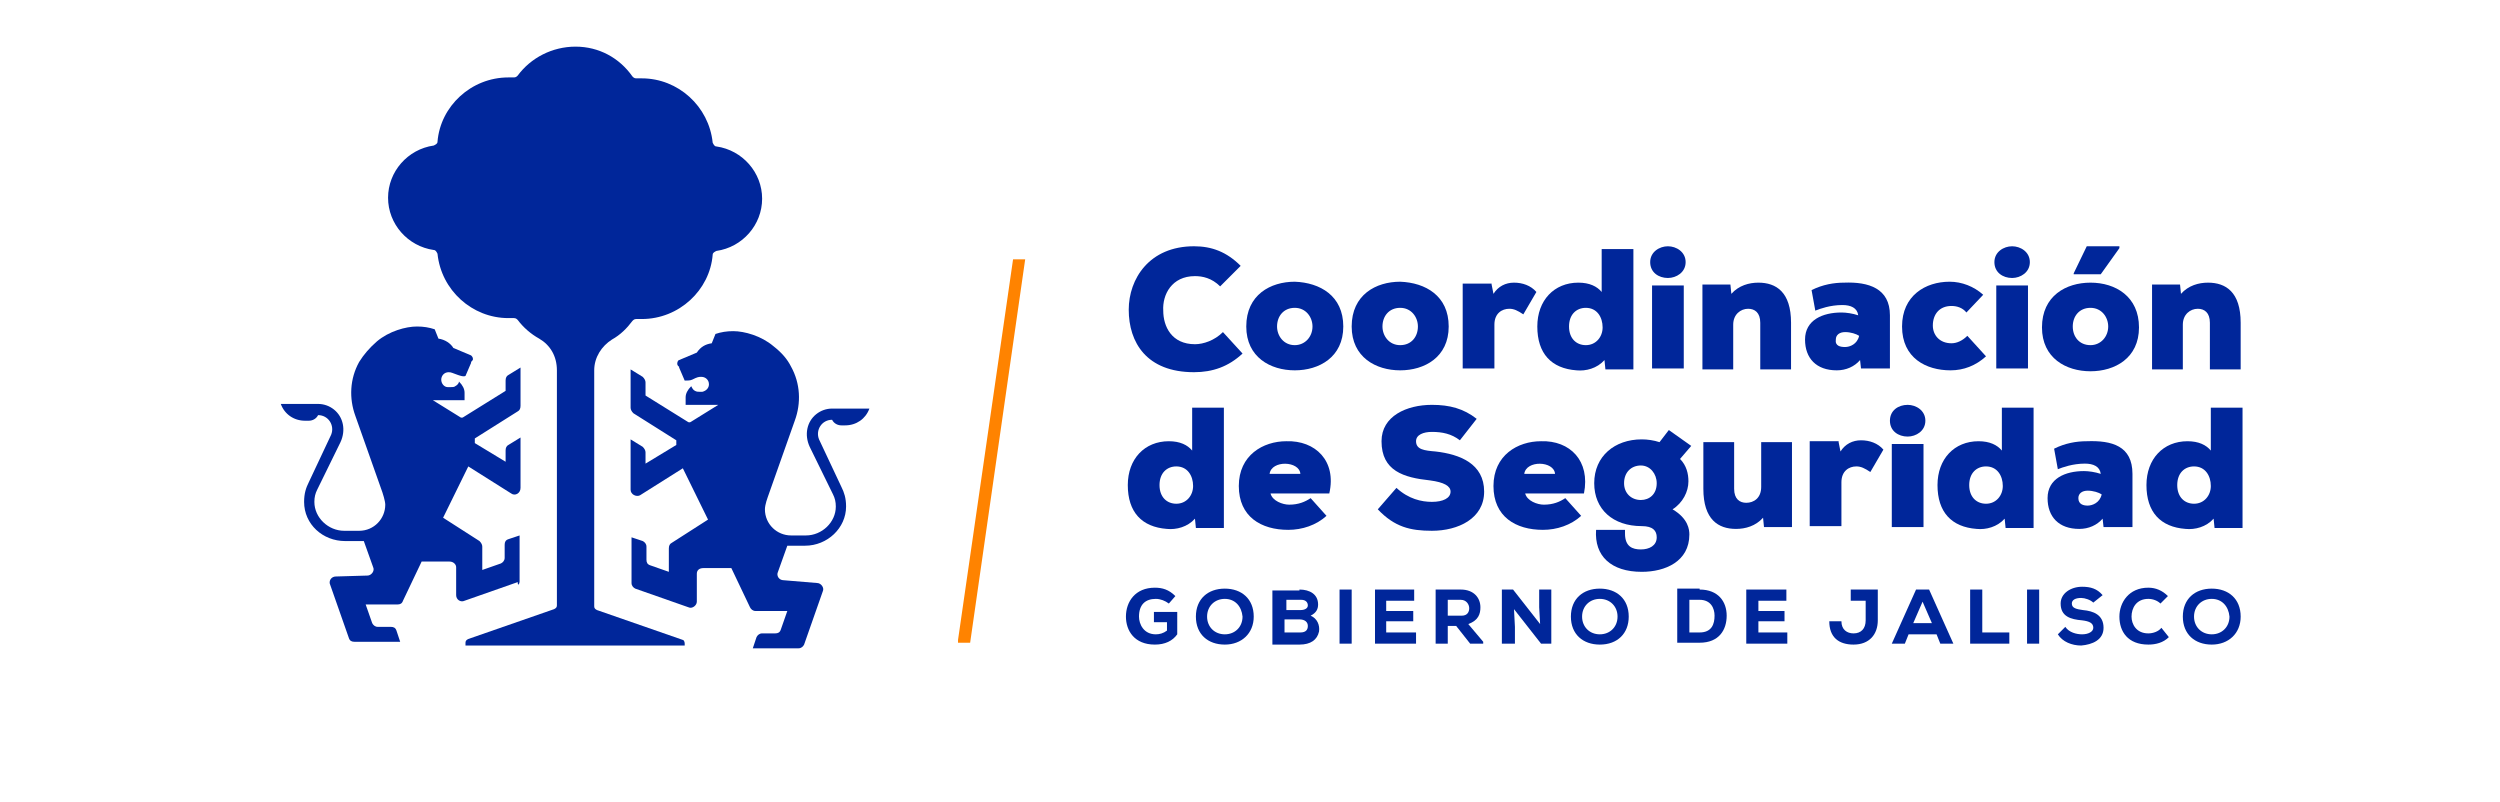
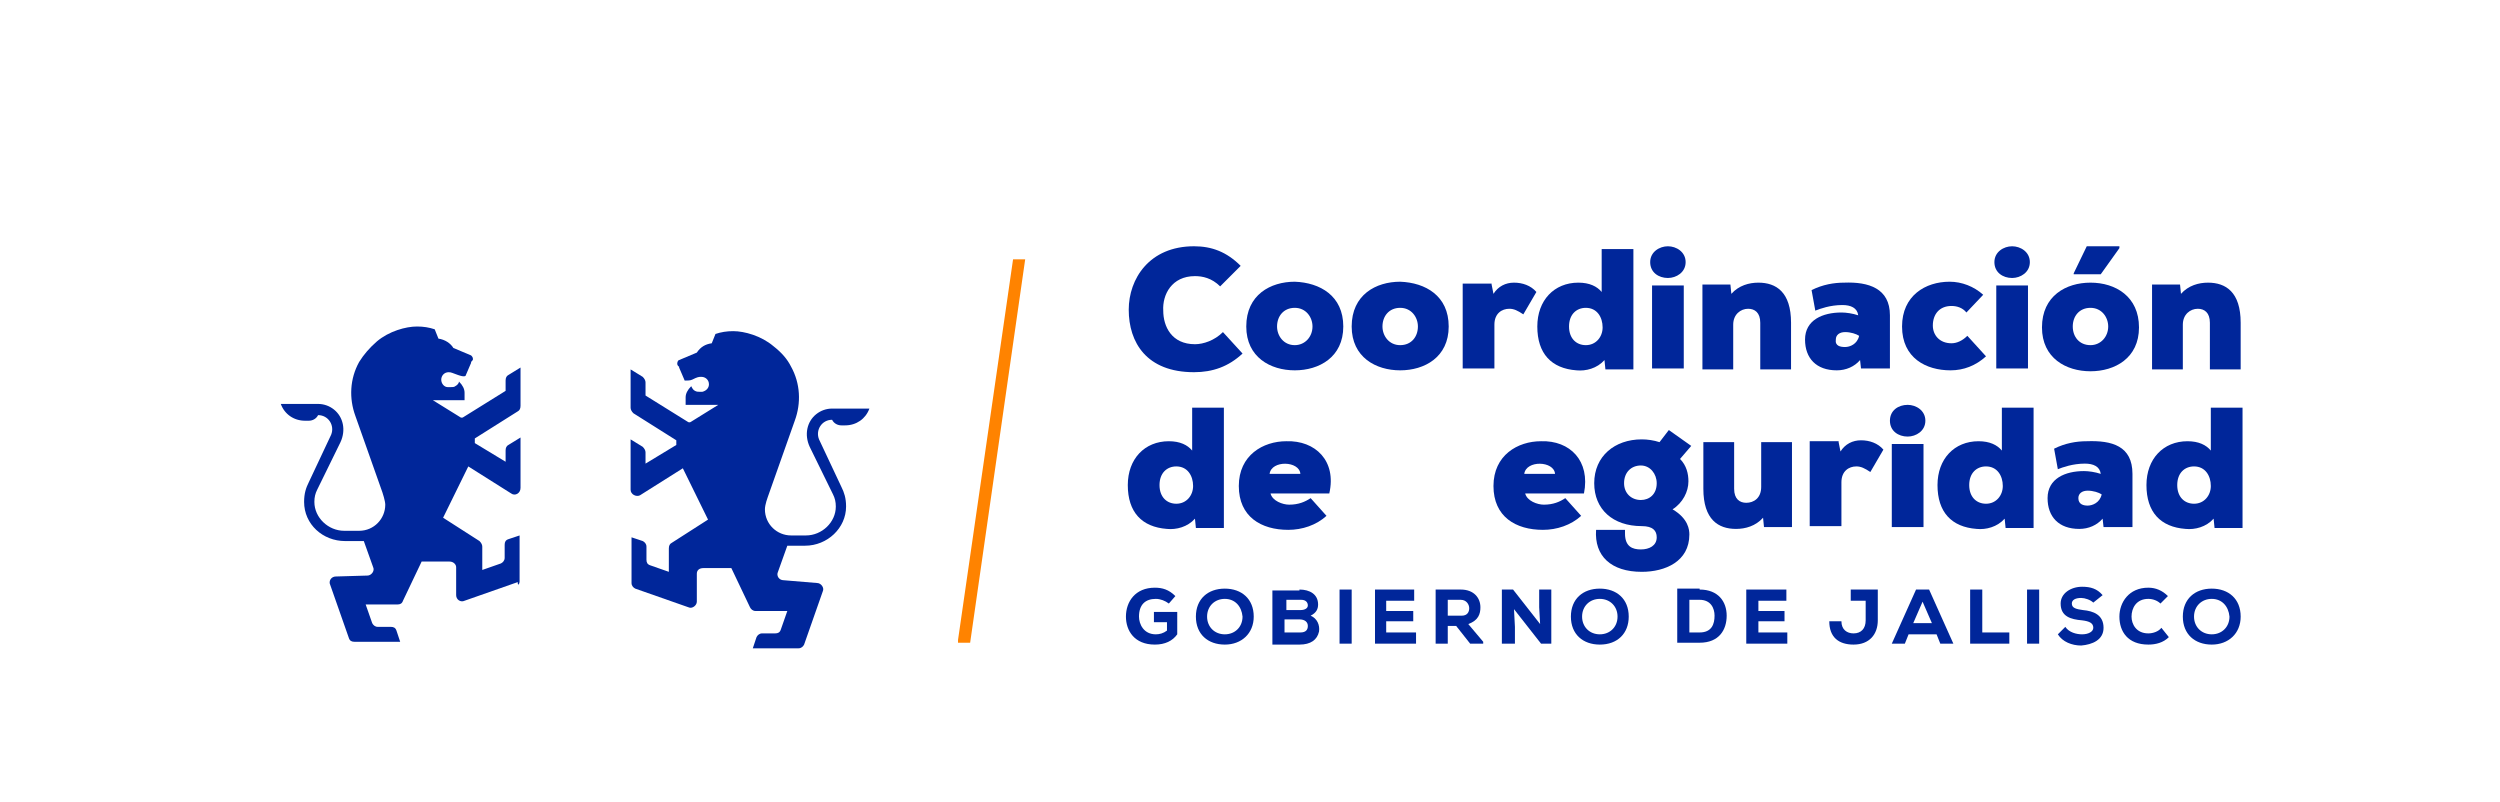
<svg xmlns="http://www.w3.org/2000/svg" version="1.1" id="Capa_1" x="0px" y="0px" width="268px" height="86px" viewBox="0 0 268 86" style="enable-background:new 0 0 268 86;" xml:space="preserve">
  <style type="text/css"> .st0{fill:#00269A;} .st1{fill:#FF8300;} </style>
  <path class="st0" d="M133.2,37.9c-1.5,1.4-3.2,2-5.2,2c-5.1,0-7-3.2-7-6.7c0-3.3,2.2-6.8,7-6.8c1.9,0,3.5,0.6,5,2.1l-2.2,2.2 c-0.9-0.9-1.9-1.1-2.7-1.1c-2.5,0-3.5,2-3.4,3.7c0,1.7,0.9,3.6,3.4,3.6c0.9,0,2.1-0.4,3-1.3L133.2,37.9z" />
  <path class="st0" d="M144,35c0,3.3-2.6,4.7-5.2,4.7c-2.6,0-5.2-1.4-5.2-4.7c0-3.4,2.6-4.8,5.2-4.8C141.5,30.3,144,31.7,144,35 M140.7,35c0-1-0.7-2-1.9-2s-1.9,0.9-1.9,2c0,1,0.7,2,1.9,2C139.9,37,140.7,36.1,140.7,35" />
  <path class="st0" d="M155.3,35c0,3.3-2.6,4.7-5.2,4.7c-2.6,0-5.2-1.4-5.2-4.7c0-3.4,2.6-4.8,5.2-4.8C152.8,30.3,155.3,31.7,155.3,35 M152,35c0-1-0.7-2-1.9-2c-1.2,0-1.9,0.9-1.9,2c0,1,0.7,2,1.9,2C151.3,37,152,36.1,152,35" />
  <path class="st0" d="M159.9,30.5l0.2,1c0.5-0.8,1.3-1.2,2.2-1.2c0.9,0,1.8,0.3,2.4,1l-1.4,2.4c-0.6-0.4-1-0.6-1.5-0.6 c-0.8,0-1.6,0.5-1.6,1.7v4.7h-3.4v-9.1H159.9z" />
-   <path class="st0" d="M171.7,26.7h3.4v12.9h-3l-0.1-1c-0.8,0.9-2,1.2-3,1.1c-2.7-0.2-4.2-1.8-4.2-4.7c0-2.8,1.8-4.7,4.4-4.7 c1.2,0,2,0.4,2.5,1V26.7z M168.2,35c0,1.3,0.8,2,1.8,2c1.1,0,1.8-0.9,1.8-1.9c0-1.1-0.6-2.1-1.8-2.1C169,33,168.2,33.7,168.2,35" />
+   <path class="st0" d="M171.7,26.7h3.4v12.9h-3l-0.1-1c-0.8,0.9-2,1.2-3,1.1c-2.7-0.2-4.2-1.8-4.2-4.7c0-2.8,1.8-4.7,4.4-4.7 c1.2,0,2,0.4,2.5,1z M168.2,35c0,1.3,0.8,2,1.8,2c1.1,0,1.8-0.9,1.8-1.9c0-1.1-0.6-2.1-1.8-2.1C169,33,168.2,33.7,168.2,35" />
  <path class="st0" d="M178.8,26.4c0.9,0,1.9,0.6,1.9,1.7c0,1.1-1,1.7-1.9,1.7c-1,0-1.9-0.6-1.9-1.7C176.9,27,177.9,26.4,178.8,26.4 M180.5,30.6h-3.4v8.9h3.4V30.6z" />
  <path class="st0" d="M188.7,39.6v-5c0-1.1-0.6-1.5-1.3-1.5c-0.8,0-1.6,0.6-1.6,1.7v4.8h-3.3v-9.1h3l0.1,1c0.8-0.9,1.9-1.2,2.9-1.2 c1.9,0,3.5,1,3.5,4.3v5H188.7z" />
  <path class="st0" d="M202.6,33.8v5.7h-3.1l-0.1-0.9c-0.6,0.7-1.5,1.1-2.5,1.1c-2.2,0-3.4-1.3-3.4-3.3c0-2.1,1.9-2.9,3.9-2.9 c0.5,0,1.2,0.1,1.8,0.3c-0.1-0.8-0.8-1.1-1.7-1.1c-1.3,0-2.4,0.4-2.9,0.6l-0.4-2.2c1.2-0.6,2.4-0.8,3.5-0.8 C200.3,30.2,202.6,30.9,202.6,33.8 M197.8,37.2c0.5,0,1.3-0.3,1.5-1.2c-0.3-0.2-0.9-0.4-1.5-0.4c-0.6,0-1,0.3-1,0.8 C196.7,37.1,197.3,37.2,197.8,37.2" />
  <path class="st0" d="M212.9,38.2c-1.1,1-2.4,1.5-3.8,1.5c-2.6,0-5.2-1.3-5.2-4.7c0-3.3,2.5-4.8,5.1-4.8c1.3,0,2.6,0.5,3.6,1.4 l-1.8,1.9c-0.4-0.5-1-0.7-1.6-0.7c-1.3,0-2,0.9-2,2.1c0,1,0.7,1.9,2,1.9c0.6,0,1.2-0.3,1.7-0.8L212.9,38.2z" />
  <path class="st0" d="M215.7,26.4c0.9,0,1.9,0.6,1.9,1.7c0,1.1-1,1.7-1.9,1.7c-1,0-1.9-0.6-1.9-1.7C213.8,27,214.8,26.4,215.7,26.4 M217.4,30.6H214v8.9h3.4V30.6z" />
  <path class="st0" d="M224.1,30.3c2.7,0,5.2,1.5,5.2,4.8c0,3.3-2.6,4.7-5.2,4.7c-2.6,0-5.2-1.4-5.2-4.7 C218.9,31.7,221.5,30.3,224.1,30.3 M224.1,37c1.1,0,1.9-0.9,1.9-2c0-1-0.7-2-1.9-2c-1.2,0-1.9,0.9-1.9,2 C222.2,36.1,222.9,37,224.1,37 M227.2,26.4h-3.5l-1.4,2.9v0.1h2.9l2-2.8V26.4z" />
  <path class="st0" d="M236.9,39.6v-5c0-1.1-0.6-1.5-1.3-1.5c-0.8,0-1.6,0.6-1.6,1.7v4.8h-3.3v-9.1h3l0.1,1c0.8-0.9,1.9-1.2,2.9-1.2 c1.9,0,3.5,1,3.5,4.3v5H236.9z" />
  <path class="st0" d="M127.8,43.7h3.4v12.9h-3l-0.1-1c-0.8,0.9-2,1.2-3,1.1c-2.7-0.2-4.2-1.8-4.2-4.7c0-2.8,1.8-4.7,4.4-4.7 c1.2,0,2,0.4,2.5,1V43.7z M124.3,52c0,1.3,0.8,2,1.8,2c1.1,0,1.8-0.9,1.8-1.9c0-1.1-0.6-2.1-1.8-2.1C125.1,50,124.3,50.7,124.3,52" />
  <path class="st0" d="M142.5,52.9h-6.3c0.2,0.8,1.3,1.2,2,1.2c1,0,1.7-0.3,2.3-0.7l1.7,1.9c-1.1,1-2.6,1.5-4.1,1.5 c-2.9,0-5.3-1.4-5.3-4.7c0-3.3,2.6-4.8,5.1-4.8C141,47.2,143.3,49.4,142.5,52.9 M139.4,50.8c-0.1-1.4-3.1-1.5-3.3,0H139.4z" />
-   <path class="st0" d="M156.5,47.2c-0.9-0.7-1.9-0.9-3-0.9c-0.9,0-1.7,0.3-1.7,1c0,0.9,0.9,1,2.1,1.1c2.6,0.3,5.2,1.3,5.2,4.3 c0,2.9-2.8,4.2-5.6,4.2c-2.3,0-4-0.4-5.8-2.3l2-2.3c1.3,1.2,2.7,1.5,3.8,1.5c1.2,0,2-0.4,2-1.1c0-0.6-0.7-1-2.2-1.2 c-2.8-0.3-5.2-1-5.2-4.2c0-2.7,2.7-3.9,5.4-3.9c1.9,0,3.4,0.4,4.8,1.5L156.5,47.2z" />
  <path class="st0" d="M169.8,52.9h-6.3c0.2,0.8,1.3,1.2,2,1.2c1,0,1.7-0.3,2.3-0.7l1.7,1.9c-1.1,1-2.6,1.5-4.1,1.5 c-2.9,0-5.3-1.4-5.3-4.7c0-3.3,2.6-4.8,5.1-4.8C168.3,47.2,170.5,49.4,169.8,52.9 M166.7,50.8c-0.1-1.4-3.1-1.5-3.3,0H166.7z" />
  <path class="st0" d="M174.2,57.2c0,1.4,0.8,1.7,1.7,1.7c0.9,0,1.7-0.4,1.7-1.3c0-0.7-0.4-1.2-1.6-1.2c-3.1,0-5.1-1.8-5.1-4.6 c0-2.9,2.2-4.7,5.1-4.7c0.6,0,1.3,0.1,1.9,0.3c0.3-0.4,0.7-0.9,1-1.3l2.4,1.7l-1.2,1.4c0.7,0.7,0.9,1.6,0.9,2.4c0,1.1-0.6,2.3-1.7,3 c1.7,1,1.8,2.2,1.8,2.7c0,2.9-2.6,4-5.1,4c-3.3,0-5.1-1.7-4.9-4.5H174.2z M174.1,51.8c0,1.1,0.8,1.8,1.8,1.8c0.9,0,1.7-0.6,1.7-1.8 c0-1-0.7-1.9-1.7-1.9C174.9,49.9,174.1,50.6,174.1,51.8" />
  <path class="st0" d="M185.9,47.4v5c0,1.1,0.6,1.5,1.3,1.5c0.8,0,1.6-0.5,1.6-1.7v-4.8h3.3v9.1h-3l-0.1-1c-0.8,0.9-1.9,1.2-2.9,1.2 c-1.9,0-3.5-1-3.5-4.3v-5H185.9z" />
  <path class="st0" d="M197.1,47.4l0.2,1c0.5-0.8,1.3-1.2,2.2-1.2c0.9,0,1.8,0.3,2.4,1l-1.4,2.4c-0.6-0.4-1-0.6-1.5-0.6 c-0.8,0-1.6,0.5-1.6,1.7v4.7h-3.4v-9.1H197.1z" />
  <path class="st0" d="M204.5,43.4c0.9,0,1.9,0.6,1.9,1.7c0,1.1-1,1.7-1.9,1.7c-1,0-1.9-0.6-1.9-1.7C202.6,44,203.5,43.4,204.5,43.4 M206.2,47.6h-3.4v8.9h3.4V47.6z" />
  <path class="st0" d="M214.6,43.7h3.4v12.9h-3l-0.1-1c-0.8,0.9-2,1.2-3,1.1c-2.7-0.2-4.2-1.8-4.2-4.7c0-2.8,1.8-4.7,4.4-4.7 c1.2,0,2,0.4,2.5,1V43.7z M211.1,52c0,1.3,0.8,2,1.8,2c1.1,0,1.8-0.9,1.8-1.9c0-1.1-0.6-2.1-1.8-2.1C211.9,50,211.1,50.7,211.1,52" />
  <path class="st0" d="M228.6,50.8v5.7h-3.1l-0.1-0.9c-0.6,0.7-1.5,1.1-2.5,1.1c-2.2,0-3.4-1.3-3.4-3.3c0-2.1,1.9-2.9,3.9-2.9 c0.5,0,1.2,0.1,1.8,0.3c-0.1-0.8-0.8-1.1-1.7-1.1c-1.3,0-2.4,0.4-2.9,0.6l-0.4-2.2c1.2-0.6,2.4-0.8,3.5-0.8 C226.4,47.2,228.6,47.8,228.6,50.8 M223.8,54.2c0.5,0,1.3-0.3,1.5-1.2c-0.3-0.2-0.9-0.4-1.5-0.4c-0.6,0-1,0.3-1,0.8 C222.8,54.1,223.4,54.2,223.8,54.2" />
  <path class="st0" d="M237,43.7h3.4v12.9h-3l-0.1-1c-0.8,0.9-2,1.2-3,1.1c-2.7-0.2-4.2-1.8-4.2-4.7c0-2.8,1.8-4.7,4.4-4.7 c1.2,0,2,0.4,2.5,1V43.7z M233.4,52c0,1.3,0.8,2,1.8,2c1.1,0,1.8-0.9,1.8-1.9c0-1.1-0.6-2.1-1.8-2.1C234.2,50,233.4,50.7,233.4,52" />
  <path class="st0" d="M125.3,64.7c-0.4-0.3-0.9-0.5-1.4-0.5c-1.1,0-1.8,0.6-1.8,1.9c0,0.8,0.5,1.9,1.8,1.9c0.4,0,0.8-0.1,1.2-0.4 v-0.9h-1.4v-1.1h2.5V68c-0.5,0.7-1.3,1.1-2.4,1.1c-2.2,0-3.1-1.5-3.1-3c0-1.6,1-3.1,3.1-3.1c0.8,0,1.5,0.2,2.2,0.9L125.3,64.7z" />
  <path class="st0" d="M131.3,69.1c-1.8,0-3.1-1.1-3.1-3c0-1.9,1.3-3,3.1-3c1.8,0,3.1,1.1,3.1,3C134.4,67.9,133.1,69.1,131.3,69.1 M131.3,64.2c-1.1,0-1.9,0.8-1.9,1.9c0,1.1,0.8,1.9,1.9,1.9c1.1,0,1.9-0.8,1.9-1.9C133.1,65,132.4,64.2,131.3,64.2" />
  <path class="st0" d="M139.3,63.2c1.1,0,2,0.5,2,1.6c0,0.5-0.2,0.9-0.8,1.2c0.7,0.3,1,1,0.9,1.7c-0.2,0.9-0.9,1.4-2.1,1.4h-2.9v-5.8 H139.3z M137.8,65.4h1.6c0.5,0,0.8-0.2,0.8-0.5c0-0.3-0.2-0.6-0.7-0.6h-1.6V65.4z M137.8,67.8h1.6c0.6,0,0.8-0.3,0.8-0.7 c0-0.4-0.3-0.7-0.9-0.7h-1.6V67.8z" />
  <rect x="143.6" y="63.2" class="st0" width="1.3" height="5.8" />
  <polygon class="st0" points="151.8,69 147.4,69 147.4,63.2 151.6,63.2 151.6,64.4 148.6,64.4 148.6,65.5 151.5,65.5 151.5,66.6 148.6,66.6 148.6,67.8 151.8,67.8 " />
  <path class="st0" d="M159,69h-1.4l-1.5-1.9h-0.9V69h-1.3v-5.8h2.7c1.4,0,2.1,0.9,2.1,1.9c0,0.7-0.2,1.4-1.3,1.8l1.6,1.9V69z M155.2,64.3V66h1.5c0.6,0,0.8-0.4,0.8-0.8c0-0.4-0.3-0.9-0.9-0.9H155.2z" />
  <polygon class="st0" points="165.1,66.9 165,65.1 165,63.2 166.3,63.2 166.3,69 165.2,69 162.3,65.3 162.4,67.2 162.4,69 161,69 161,63.2 162.2,63.2 " />
  <path class="st0" d="M171.5,69.1c-1.8,0-3.1-1.1-3.1-3c0-1.9,1.3-3,3.1-3c1.8,0,3.1,1.1,3.1,3C174.6,67.9,173.4,69.1,171.5,69.1 M171.5,64.2c-1.1,0-1.9,0.8-1.9,1.9c0,1.1,0.8,1.9,1.9,1.9c1.1,0,1.9-0.8,1.9-1.9C173.4,65,172.6,64.2,171.5,64.2" />
  <path class="st0" d="M182.2,63.2c2,0,2.9,1.3,2.9,2.8c0,1.5-0.8,2.9-2.9,2.9h-2.4v-5.8H182.2z M181.1,67.8h1.1 c1.3,0,1.6-0.9,1.6-1.8c0-0.8-0.4-1.7-1.6-1.7h-1.1V67.8z" />
  <polygon class="st0" points="191.6,69 187.2,69 187.2,63.2 191.5,63.2 191.5,64.4 188.5,64.4 188.5,65.5 191.3,65.5 191.3,66.6 188.5,66.6 188.5,67.8 191.6,67.8 " />
  <path class="st0" d="M197.4,66.6c0,0.9,0.6,1.3,1.3,1.3c0.8,0,1.3-0.5,1.3-1.4v-2.1h-1.6v-1.2h2.9v3.3c0,1.5-0.9,2.6-2.6,2.6 c-1.6,0-2.6-0.8-2.6-2.5H197.4z" />
  <path class="st0" d="M207.6,68h-3l-0.4,1h-1.4l2.6-5.8h1.4l2.6,5.8H208L207.6,68z M206.1,64.5l-1,2.3h2L206.1,64.5z" />
  <polygon class="st0" points="212.5,63.2 212.5,67.8 215.4,67.8 215.4,69 211.2,69 211.2,63.2 " />
  <rect x="217.3" y="63.2" class="st0" width="1.3" height="5.8" />
  <path class="st0" d="M224.4,64.6c-0.3-0.3-0.9-0.5-1.3-0.5c-0.6,0-1,0.2-1,0.6c0,0.5,0.5,0.6,1.2,0.7c1.1,0.1,2.2,0.5,2.2,1.9 c0,1.3-1.2,1.8-2.4,1.9c-1,0-2-0.4-2.5-1.2l0.8-0.8c0.4,0.6,1.2,0.8,1.8,0.8c0.7,0,1.2-0.3,1.2-0.7c0-0.5-0.4-0.7-1.2-0.8 c-1.2-0.1-2.3-0.4-2.3-1.8c0-1.1,1.1-1.8,2.3-1.8c0.9,0,1.6,0.2,2.2,0.9L224.4,64.6z" />
  <path class="st0" d="M232.5,68.3c-0.6,0.6-1.4,0.8-2.2,0.8c-2.2,0-3.1-1.4-3.1-3c0-1.5,1-3.1,3.1-3.1c0.8,0,1.5,0.3,2.1,0.9 l-0.8,0.8c-0.3-0.3-0.8-0.5-1.3-0.5c-1.3,0-1.8,1-1.8,1.9c0,0.8,0.5,1.8,1.8,1.8c0.5,0,1.1-0.2,1.4-0.6L232.5,68.3z" />
  <path class="st0" d="M237.1,69.1c-1.8,0-3.1-1.1-3.1-3c0-1.9,1.3-3,3.1-3c1.8,0,3.1,1.1,3.1,3C240.2,67.9,238.9,69.1,237.1,69.1 M237.1,64.2c-1.1,0-1.9,0.8-1.9,1.9c0,1.1,0.8,1.9,1.9,1.9c1.1,0,1.9-0.8,1.9-1.9C238.9,65,238.2,64.2,237.1,64.2" />
  <polygon class="st1" points="102.7,68.6 102.7,68.9 104,68.9 109.9,27.8 108.6,27.8 " />
  <path class="st0" d="M89.2,45L89.2,45c0.2,0.4,0.6,0.6,1,0.6l0.4,0c1.2,0,2.2-0.7,2.6-1.8h-4c-0.6,0-1.2,0.2-1.7,0.6 c-1,0.8-1.3,2.2-0.7,3.5l2.5,5.1c0.2,0.4,0.3,0.8,0.3,1.3c0,1.7-1.5,3.1-3.2,3.1l-1.6,0c-1.5,0-2.8-1.2-2.8-2.8 c0-0.5,0.3-1.3,0.3-1.3l2.9-8.2c0.7-1.9,0.6-4-0.4-5.8c-0.4-0.8-1-1.5-1.9-2.2c-1.3-1.1-3.1-1.6-4.3-1.6c-0.7,0-1.3,0.1-1.9,0.3 l-0.4,1c-0.7,0.1-1.2,0.4-1.6,1c0,0-1.9,0.8-1.9,0.8c-0.1,0-0.2,0.2-0.2,0.4c0,0.1,0.1,0.3,0.2,0.3c0,0,0,0.1,0,0.1l0.6,1.4 c0.3,0,0.6,0,0.8-0.1c0.6-0.3,0.7-0.3,1-0.3c0.4,0,0.8,0.3,0.8,0.8c0,0.4-0.3,0.7-0.7,0.8H75c-0.2,0-0.3,0-0.5-0.1 c-0.2-0.1-0.3-0.3-0.4-0.5c-0.4,0.4-0.6,0.8-0.6,1.2c0,0.2,0,0.5,0,0.8H77l-2.9,1.8c-0.1,0.1-0.3,0.1-0.4,0l-4.5-2.8V41 c0-0.2-0.1-0.4-0.3-0.6l-1.3-0.8v4.1c0,0.2,0.1,0.4,0.3,0.6l4.6,2.9c0,0.2,0,0.3,0,0.5l-3.3,2v-1.2c0-0.2-0.1-0.4-0.3-0.6l-1.3-0.8 v5.4c0,0.5,0.6,0.8,1,0.6l4.6-2.9l2.7,5.5L72,58.2c-0.2,0.1-0.3,0.3-0.3,0.6v2.5l-2-0.7c-0.3-0.1-0.4-0.3-0.4-0.6v-1.4 c0-0.3-0.2-0.5-0.4-0.6l-1.2-0.4v4.9c0,0.3,0.2,0.5,0.4,0.6l5.7,2c0.4,0.2,0.9-0.2,0.9-0.6l0-3c0-0.4,0.3-0.6,0.7-0.6h3l2,4.2 c0.1,0.2,0.3,0.4,0.6,0.4h3.4l-0.7,2c-0.1,0.3-0.3,0.4-0.6,0.4h-1.4c-0.3,0-0.5,0.2-0.6,0.4l-0.4,1.2h4.9c0.3,0,0.5-0.2,0.6-0.4 l2-5.7c0.2-0.4-0.2-0.9-0.6-0.9L84,62.2c-0.5,0-0.8-0.5-0.6-0.9l1-2.8h1.9c2.4,0,4.4-1.9,4.4-4.2c0-0.9-0.2-1.5-0.5-2.1l-2.4-5.1 C87.4,46.1,88.1,45,89.2,45" />
-   <path class="st0" d="M73.2,68.6l-9.2-3.2c-0.2-0.1-0.3-0.2-0.3-0.4l0-25.3c0-1.4,0.8-2.6,1.9-3.3l0,0c0.9-0.5,1.6-1.2,2.2-2 c0.1-0.1,0.2-0.2,0.4-0.2c0.2,0,0.4,0,0.6,0c4,0,7.3-3.1,7.6-6.9c0-0.2,0.2-0.3,0.4-0.4c2.8-0.4,4.9-2.8,4.9-5.6s-2.1-5.2-4.9-5.6 c-0.2,0-0.3-0.2-0.4-0.4c-0.4-3.9-3.7-6.9-7.6-6.9c-0.2,0-0.4,0-0.6,0c-0.2,0-0.3-0.1-0.4-0.2C66.4,6.2,64.2,5,61.7,5 c-2.5,0-4.8,1.2-6.2,3.1c-0.1,0.1-0.2,0.2-0.4,0.2c-0.2,0-0.4,0-0.6,0c-4,0-7.3,3.1-7.6,6.9c0,0.2-0.2,0.3-0.4,0.4 c-2.8,0.4-4.9,2.8-4.9,5.6s2.1,5.2,4.9,5.6c0.2,0,0.3,0.2,0.4,0.4c0.4,3.9,3.7,6.9,7.6,6.9c0.2,0,0.4,0,0.6,0c0.2,0,0.3,0.1,0.4,0.2 c0.6,0.8,1.4,1.5,2.3,2l0,0c1.2,0.7,1.9,1.9,1.9,3.4l0,25.2c0,0.2-0.1,0.3-0.3,0.4l-9.2,3.2c-0.2,0.1-0.3,0.2-0.3,0.4v0.3l11.8,0h0 l11.7,0v0h0V69C73.4,68.8,73.3,68.6,73.2,68.6" />
  <path class="st0" d="M55.7,62.3v-4.9l-1.2,0.4c-0.3,0.1-0.4,0.3-0.4,0.6v1.4c0,0.3-0.2,0.5-0.4,0.6l-2,0.7v-2.5 c0-0.2-0.1-0.4-0.3-0.6l-3.9-2.5l2.7-5.5l4.6,2.9c0.4,0.3,1,0,1-0.6v-5.4l-1.3,0.8c-0.2,0.1-0.3,0.3-0.3,0.6v1.2l-3.3-2 c0-0.2,0-0.3,0-0.5l4.6-2.9c0.2-0.1,0.3-0.3,0.3-0.6v-4.1l-1.3,0.8c-0.2,0.1-0.3,0.3-0.3,0.6v1.1l-4.5,2.8c-0.1,0.1-0.3,0.1-0.4,0 l-2.9-1.8h3.4c0-0.3,0-0.6,0-0.8c0-0.4-0.2-0.8-0.6-1.2c0,0.2-0.2,0.4-0.4,0.5c-0.1,0.1-0.3,0.1-0.5,0.1h-0.3 c-0.4,0-0.7-0.4-0.7-0.8c0-0.4,0.3-0.8,0.8-0.8c0.3,0,0.4,0.1,1,0.3c0.3,0.1,0.6,0.2,0.8,0.1l0.6-1.4c0,0,0-0.1,0-0.1 c0.1-0.1,0.2-0.2,0.2-0.3c0-0.2-0.1-0.3-0.2-0.4l-1.9-0.8c-0.3-0.5-0.9-0.9-1.6-1l-0.4-1c-0.6-0.2-1.2-0.3-1.9-0.3 c-1.2,0-3,0.5-4.3,1.6c-0.8,0.7-1.4,1.4-1.9,2.2c-1,1.8-1.1,3.9-0.4,5.8l2.9,8.2c0,0,0.3,0.9,0.3,1.3c0,1.5-1.2,2.8-2.8,2.8h-1.6 c-1.7,0-3.2-1.4-3.2-3.1c0-0.5,0.1-0.9,0.3-1.3l2.5-5.1c0.6-1.3,0.3-2.7-0.7-3.5c-0.5-0.4-1.1-0.6-1.7-0.6h-4 c0.4,1.1,1.4,1.8,2.6,1.8l0.4,0c0.4,0,0.8-0.2,1-0.6h0c1.1,0,1.8,1.1,1.4,2.1l-2.4,5.1c-0.3,0.6-0.5,1.2-0.5,2.1 c0,2.4,2,4.2,4.4,4.2H39l1,2.8c0.2,0.4-0.2,0.9-0.6,0.9l-3.4,0.1c-0.5,0-0.8,0.5-0.6,0.9l2,5.7c0.1,0.3,0.3,0.4,0.6,0.4h4.9 l-0.4-1.2c-0.1-0.3-0.3-0.4-0.6-0.4h-1.4c-0.3,0-0.5-0.2-0.6-0.4l-0.7-2h3.4c0.3,0,0.5-0.1,0.6-0.4l2-4.2h3c0.4,0,0.7,0.3,0.7,0.6 l0,3c0,0.5,0.5,0.8,0.9,0.6l5.7-2C55.5,62.9,55.7,62.6,55.7,62.3" />
</svg>